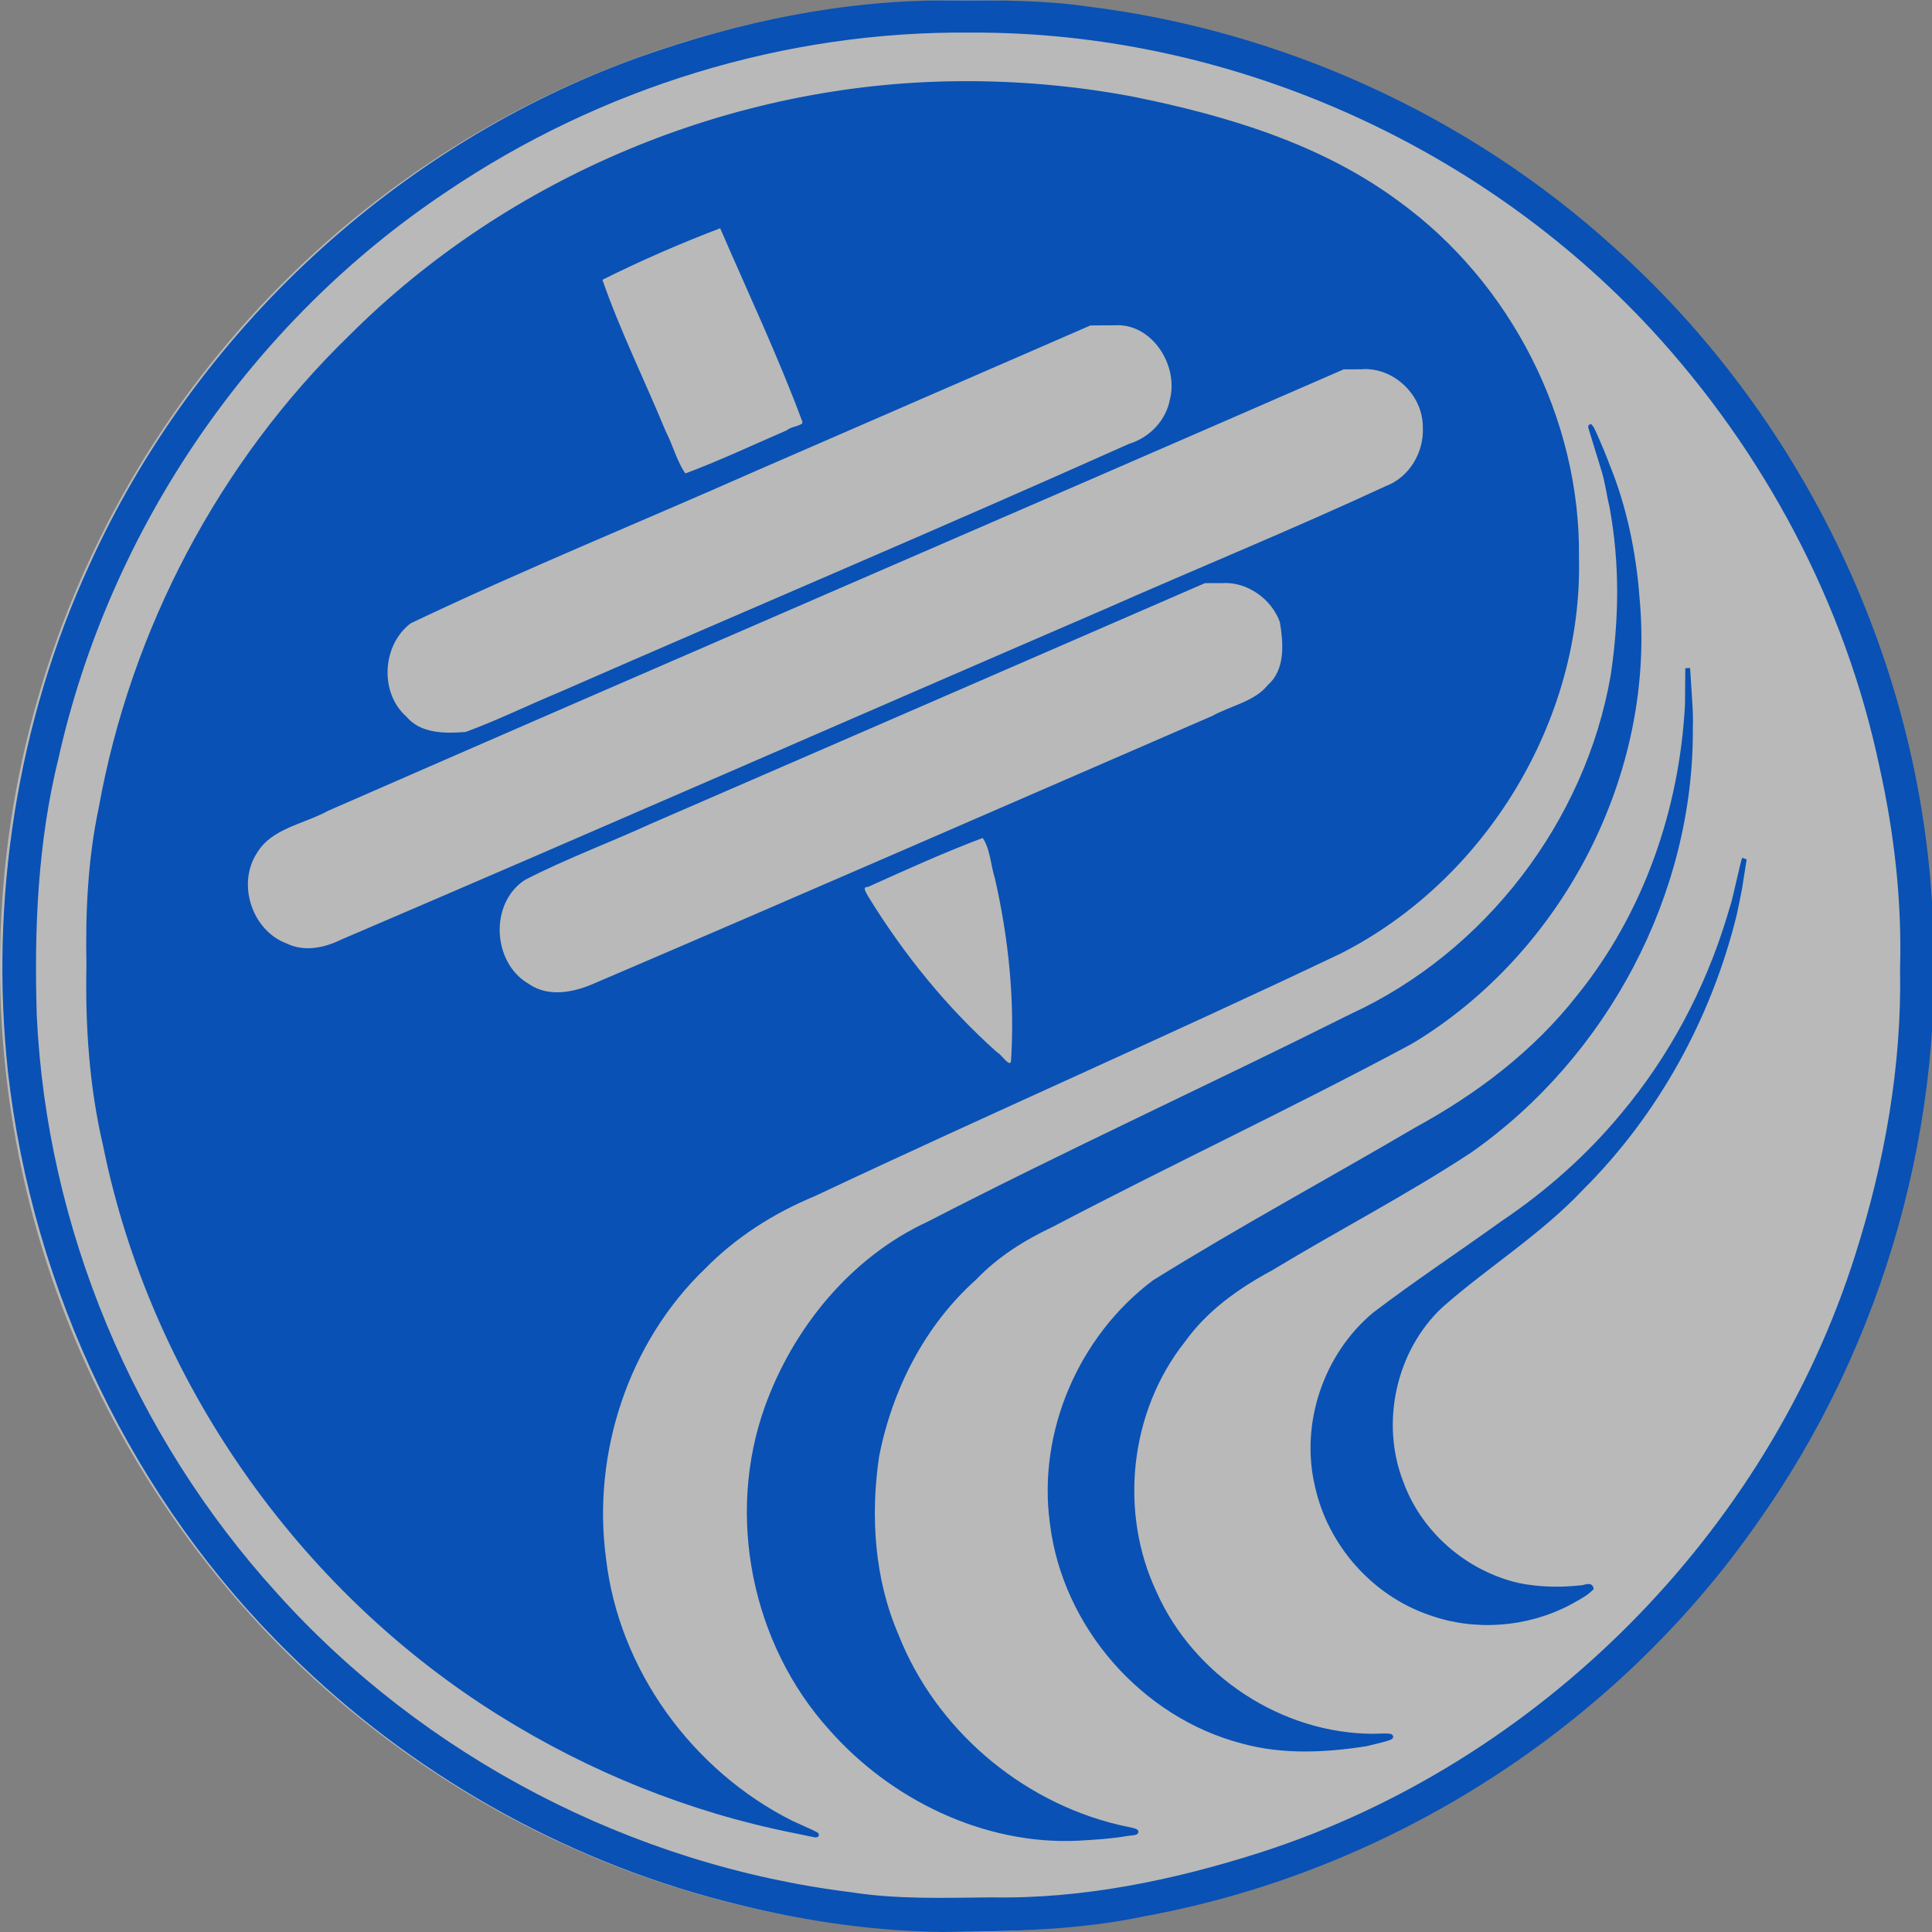
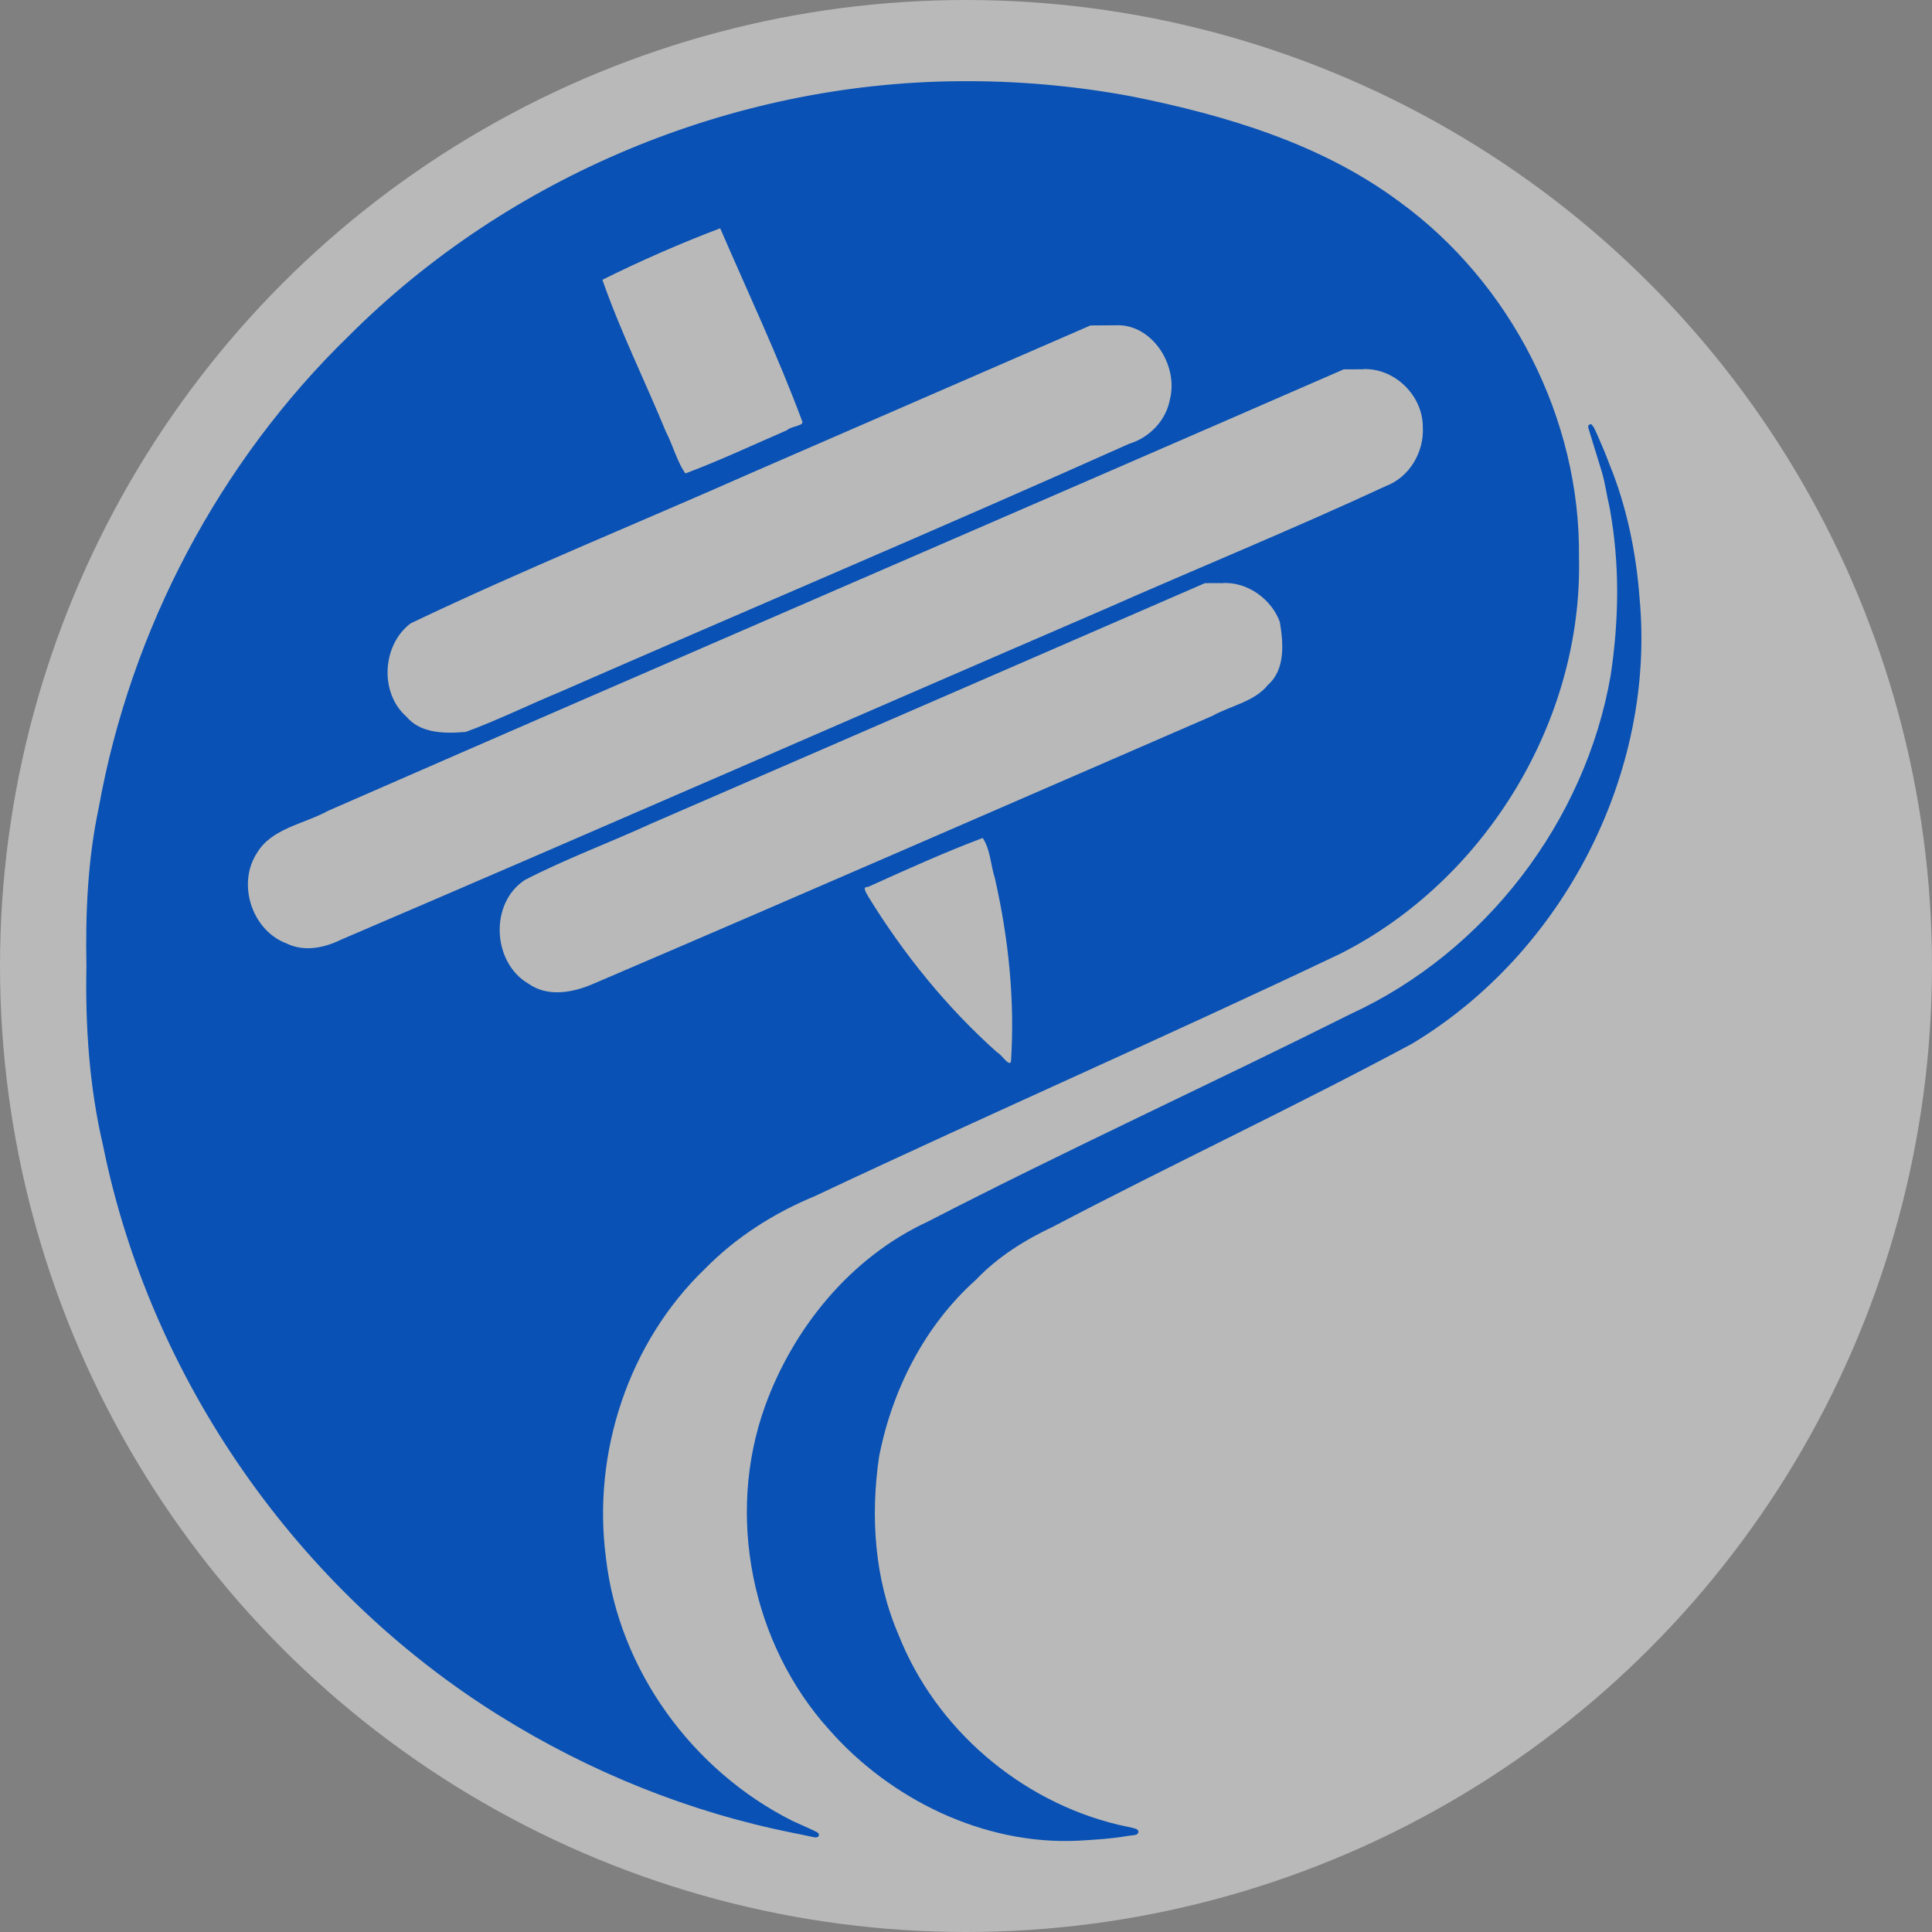
<svg xmlns="http://www.w3.org/2000/svg" version="1.1" viewBox="0 0 120 120">
  <rect x="0" y="0" width="120" height="120" fill="#808080" stroke="none" />
  <circle cx="60" cy="60" r="60" fill="#f2f2f2" opacity=".494" />
  <g transform="matrix(3.78 0 0 3.783 -948.15 -199.02)" fill="#0951b4" stroke="#0951b4" stroke-width=".079">
    <path d="m266.57 53.982c-3.697 0.033-7.358 1.552-9.975 4.168-2.127 2.064-3.575 4.81-4.1 7.726-0.181 0.852-0.219 1.723-0.202 2.592-0.02 0.987 0.047 1.978 0.272 2.941 0.775 3.826 3.187 7.277 6.499 9.338 1.47 0.916 3.106 1.577 4.804 1.916 0.445 0.086 0.582 0.153-0.033-0.123-1.655-0.83-2.873-2.499-3.084-4.346-0.23-1.733 0.371-3.563 1.639-4.782 0.514-0.522 1.138-0.92 1.814-1.199 2.869-1.352 5.777-2.621 8.641-3.983 2.369-1.201 3.958-3.81 3.894-6.472 0.027-2.259-1.116-4.488-2.943-5.811-1.273-0.943-2.828-1.405-4.362-1.714-0.943-0.177-1.903-0.261-2.863-0.251zm-3.871 2.349c0.458 1.06 0.954 2.107 1.356 3.189 0.035 0.127-0.205 0.116-0.27 0.187-0.565 0.244-1.128 0.51-1.704 0.723-0.155-0.205-0.224-0.491-0.346-0.726-0.347-0.841-0.755-1.661-1.052-2.521 0.652-0.326 1.324-0.618 2.004-0.876zm6.461 1.579c0.628-0.031 1.082 0.678 0.937 1.259-0.066 0.365-0.348 0.657-0.699 0.765-3.108 1.39-6.245 2.715-9.364 4.079-0.514 0.213-1.019 0.462-1.538 0.652-0.352 0.03-0.765 0.031-1.014-0.263-0.464-0.412-0.411-1.227 0.079-1.593 1.863-0.887 3.776-1.663 5.663-2.498 1.84-0.799 3.679-1.599 5.519-2.398 0.139-9.08e-4 0.278-0.003 0.416-0.003zm4.029 0.723c0.554-0.049 1.063 0.432 1.063 0.984 0.024 0.427-0.226 0.856-0.633 1.01-1.534 0.711-3.1 1.35-4.647 2.033-4.173 1.8-8.335 3.625-12.513 5.411-0.29 0.142-0.63 0.212-0.934 0.064-0.595-0.226-0.848-1.021-0.499-1.548 0.252-0.416 0.786-0.483 1.183-0.702 5.56-2.429 11.133-4.827 16.695-7.251 0.095-3.02e-4 0.19-6.16e-4 0.285-9.21e-4zm-2.279 3.511c0.427-0.032 0.852 0.271 0.992 0.669 0.06 0.358 0.095 0.8-0.205 1.068-0.229 0.284-0.624 0.35-0.931 0.52-3.382 1.465-6.76 2.941-10.149 4.389-0.351 0.156-0.783 0.24-1.119 0.005-0.624-0.363-0.671-1.379-0.057-1.774 0.676-0.348 1.395-0.613 2.087-0.93 3.032-1.315 6.065-2.629 9.096-3.947 0.095-3.44e-4 0.19-6.58e-4 0.285-9.89e-4zm-3.916 4.175c0.15 0.193 0.152 0.473 0.226 0.703 0.226 0.993 0.332 2.018 0.264 3.035-0.088 0.143-0.208-0.104-0.291-0.139-0.833-0.742-1.543-1.62-2.127-2.569-0.043-0.076-0.128-0.206 0.024-0.218 0.628-0.284 1.259-0.569 1.904-0.811z" style="paint-order:markers stroke fill" />
    <path d="m277.19 60.339c0.057 0.183 0.085 0.409 0.132 0.602 0.169 0.928 0.155 1.837 0.016 2.767-0.42 2.408-2.072 4.562-4.294 5.585-2.308 1.154-4.658 2.228-6.952 3.411-1.252 0.579-2.19 1.728-2.653 3.012-0.638 1.776-0.215 3.868 1.048 5.266 1 1.137 2.521 1.879 4.046 1.81 0.276-0.016 0.541-0.03 0.833-0.08 0.298-0.024 0.037-0.057-0.164-0.104-1.624-0.389-3.028-1.588-3.642-3.146-0.398-0.922-0.466-1.959-0.321-2.942 0.216-1.11 0.756-2.171 1.606-2.93 0.362-0.379 0.805-0.655 1.276-0.877 1.954-1.025 3.954-1.96 5.898-3.004 2.465-1.481 3.986-4.414 3.715-7.285-0.054-0.732-0.212-1.498-0.491-2.176-0.1-0.273-0.309-0.739-0.269-0.612z" style="paint-order:markers stroke fill" />
-     <path d="m278.56 64.179c-0.091 1.732-0.685 3.444-1.783 4.8-0.718 0.915-1.658 1.627-2.676 2.18-1.43 0.84-2.892 1.628-4.3 2.504-1.205 0.903-1.883 2.463-1.676 3.959 0.205 1.676 1.493 3.153 3.129 3.576 0.658 0.181 1.36 0.148 2.028 0.042 0.363-0.088 0.632-0.148 0.122-0.125-1.521-8.6e-5 -2.979-0.958-3.599-2.344-0.633-1.335-0.451-3.003 0.472-4.162 0.369-0.514 0.891-0.882 1.443-1.179 1.082-0.655 2.209-1.237 3.266-1.931 2.221-1.557 3.643-4.216 3.624-6.935 4e-3 -0.128 2e-3 -0.242-7e-3 -0.387l-0.038-0.597z" style="paint-order:markers stroke fill" />
-     <path d="m279.33 67.402c-0.029 0.087-0.058 0.195-0.09 0.296-0.36 1.174-0.948 2.28-1.739 3.221-0.567 0.685-1.24 1.28-1.979 1.776-0.699 0.503-1.419 0.977-2.104 1.499-0.801 0.669-1.182 1.798-0.938 2.815 0.209 0.949 0.93 1.766 1.851 2.079 0.74 0.267 1.59 0.201 2.285-0.165 0.124-0.07 0.26-0.135 0.362-0.236-0.018-0.07-0.124-0.002-0.175-0.009-0.34 0.037-0.687 0.029-1.021-0.039-0.862-0.197-1.611-0.837-1.92-1.668-0.394-0.987-0.135-2.195 0.643-2.925 0.75-0.661 1.619-1.196 2.31-1.929 1.234-1.227 2.103-2.809 2.517-4.496 0.017-0.068 0.067-0.323 0.086-0.422l0.077-0.486c-0.015 0.025-0.137 0.577-0.166 0.688z" style="paint-order:markers stroke fill" />
-     <path d="m266.51 52.655c-1.759-0.018-3.509 0.342-5.162 0.93-3.956 1.419-7.279 4.491-9.011 8.319-1.186 2.577-1.636 5.48-1.334 8.298 0.407 3.58 2.043 7.019 4.626 9.541 1.962 1.938 4.436 3.346 7.106 4.038 1.166 0.306 2.369 0.493 3.576 0.509 1.114-0.009 2.236-0.026 3.331-0.259 4.014-0.735 7.701-3.095 10.037-6.443 2.085-2.938 3.116-6.601 2.859-10.195-0.257-4.063-2.177-7.981-5.21-10.694-2.385-2.163-5.448-3.554-8.642-3.946-0.72-0.103-1.449-0.1-2.175-0.099zm0.283 0.45c4.194-0.019 8.349 1.809 11.199 4.882 1.863 2.015 3.2 4.52 3.764 7.209 0.243 1.09 0.37 2.205 0.338 3.324 0.03 1.593-0.254 3.179-0.735 4.694-1.448 4.592-5.214 8.37-9.797 9.846-1.434 0.458-2.929 0.769-4.44 0.741-0.771 0.007-1.546 0.035-2.31-0.085-3.604-0.445-7.026-2.221-9.457-4.923-2.358-2.591-3.795-6.01-3.957-9.512-0.044-1.421 0.016-2.852 0.359-4.236 0.845-3.77 3.176-7.18 6.394-9.322 2.535-1.713 5.58-2.651 8.641-2.618z" style="paint-order:markers stroke fill" />
  </g>
</svg>